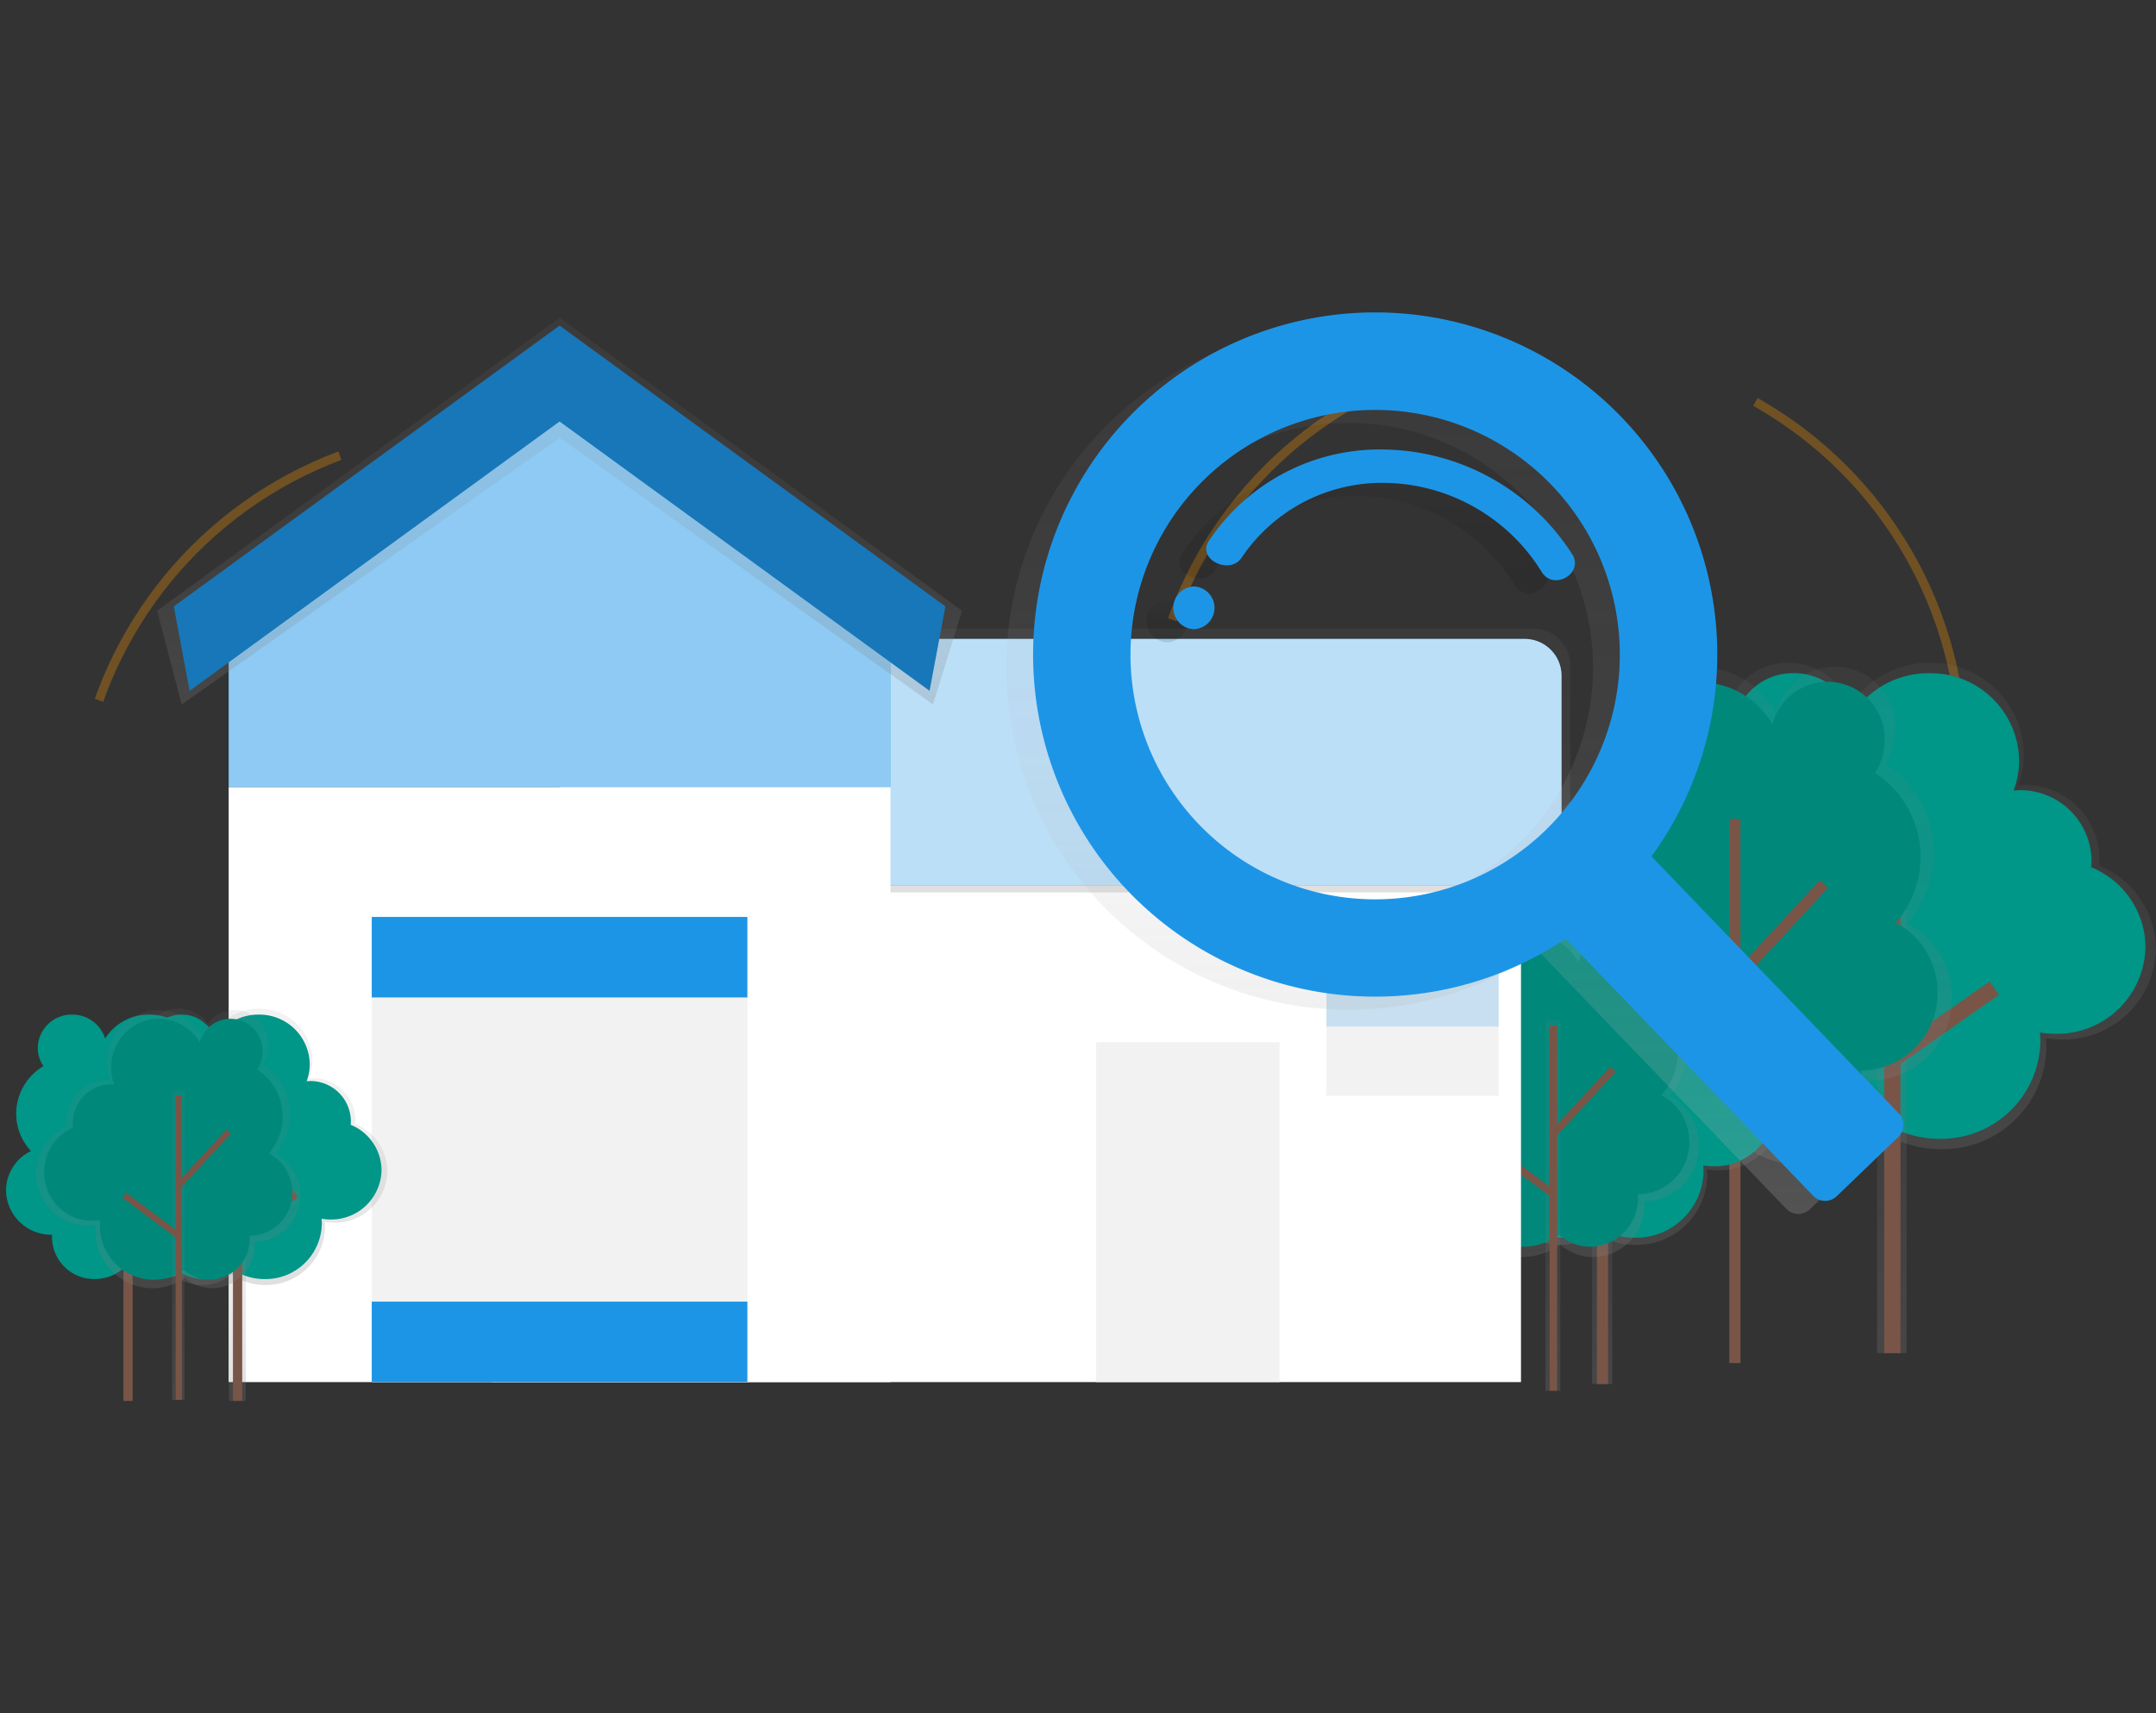
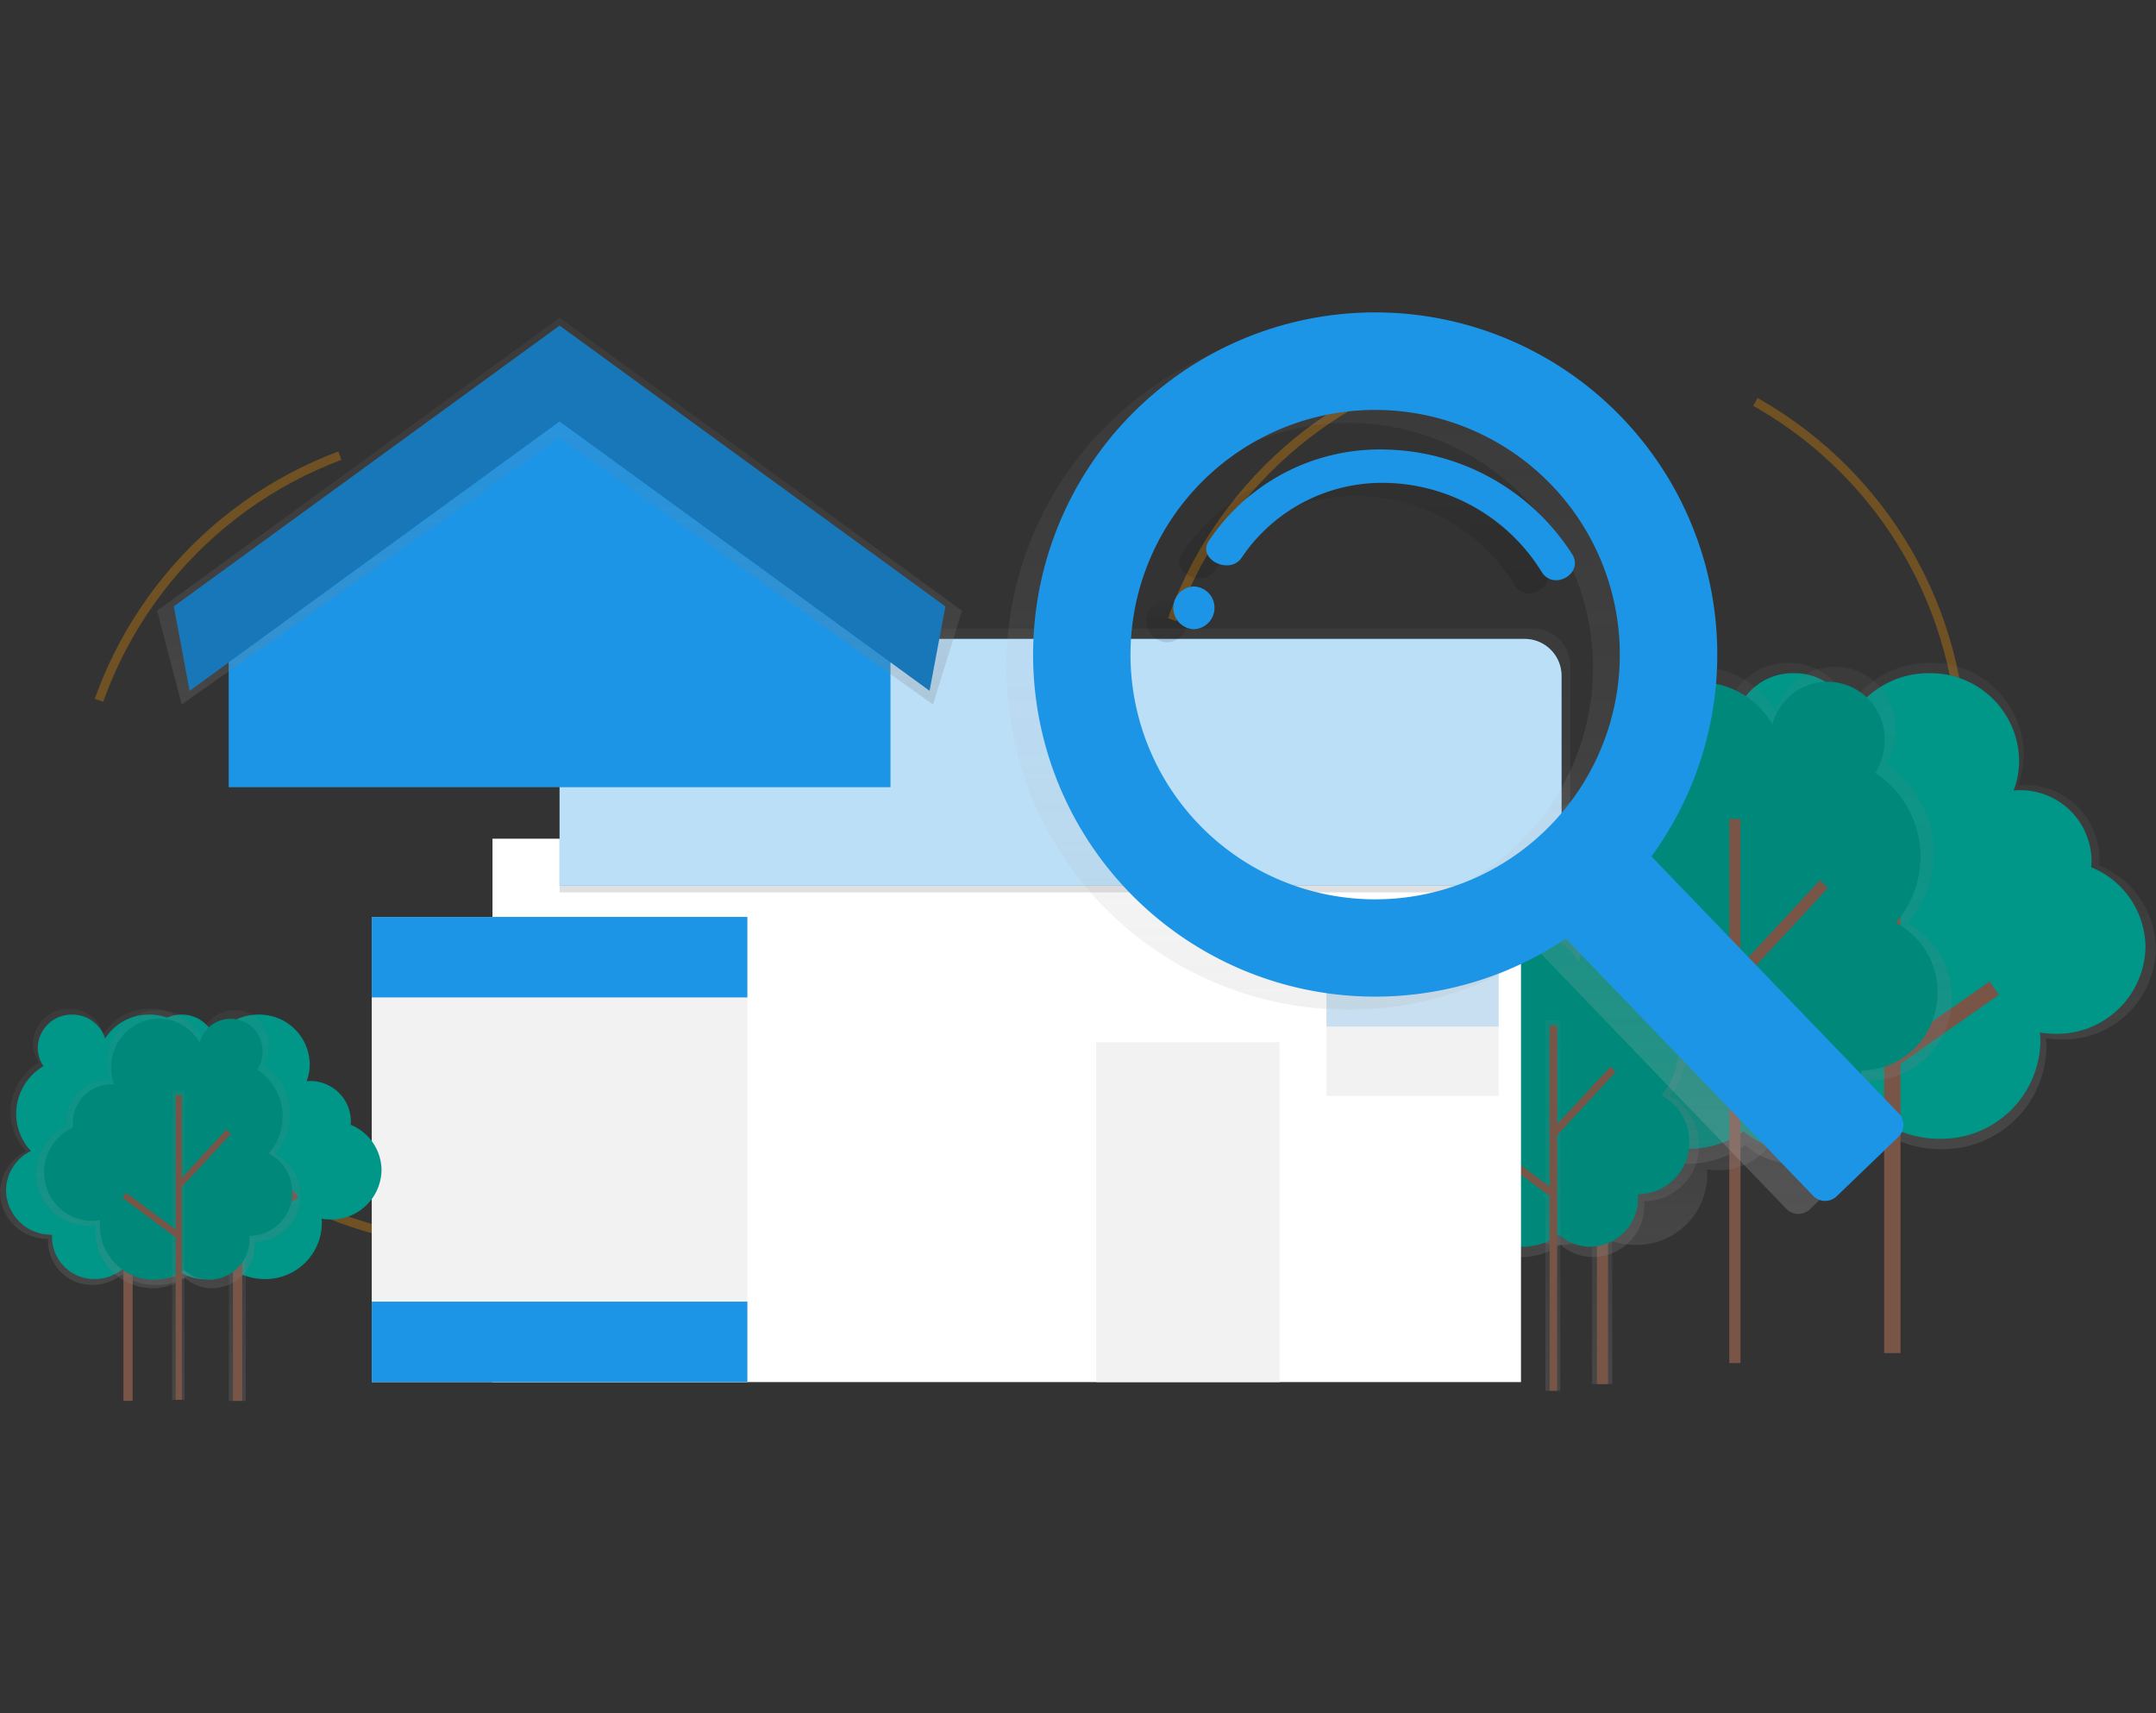
<svg xmlns="http://www.w3.org/2000/svg" xmlns:xlink="http://www.w3.org/1999/xlink" width="73" height="58">
  <rect width="100%" height="100%" fill="#333333" stroke="none" />
  <defs>
    <linearGradient id="v" x1=".5" y1=".999" x2=".5" y2="0" xlink:href="#u" />
    <linearGradient id="u" x1=".5" y1="1.001" x2=".5" gradientUnits="objectBoundingBox">
      <stop offset="0" stop-opacity=".122" />
      <stop offset=".55" stop-opacity=".09" />
      <stop offset="1" stop-opacity=".02" />
    </linearGradient>
    <linearGradient id="b" x1=".5" y1="1" x2=".5" gradientUnits="objectBoundingBox">
      <stop offset="0" stop-color="gray" stop-opacity=".251" />
      <stop offset=".54" stop-color="gray" stop-opacity=".122" />
      <stop offset="1" stop-color="gray" stop-opacity=".102" />
    </linearGradient>
    <linearGradient id="c" x1=".5" y1="1" x2=".5" y2="0" xlink:href="#b" />
    <linearGradient id="d" x1=".5" y1="1" x2=".5" y2="0" xlink:href="#b" />
    <linearGradient id="f" x1=".5" y1="1" x2=".5" y2="0" xlink:href="#b" />
    <linearGradient id="g" x1=".501" y1="1" x2=".501" y2="0" xlink:href="#b" />
    <linearGradient id="h" x1=".5" y1="1" x2=".5" y2="0" xlink:href="#b" />
    <linearGradient id="m" x1=".5" y1="1" x2=".5" y2="0" xlink:href="#b" />
    <linearGradient id="n" x1=".5" y1="1" x2=".5" y2="0" xlink:href="#b" />
    <linearGradient id="r" x1=".5" y1="1" x2=".5" y2="0" xlink:href="#b" />
    <linearGradient id="s" x1=".501" y1="1" x2=".501" y2="0" xlink:href="#b" />
    <linearGradient id="t" x1=".5" y1="1" x2=".5" gradientUnits="objectBoundingBox">
      <stop offset="0" stop-color="#b3b3b3" stop-opacity=".251" />
      <stop offset=".54" stop-color="#b3b3b3" stop-opacity=".102" />
      <stop offset="1" stop-color="#b3b3b3" stop-opacity=".051" />
    </linearGradient>
    <clipPath id="a">
      <path class="a" transform="translate(717 672)" d="M0 0h73v58H0z" />
    </clipPath>
    <style>.a{fill:#fff}.c{fill:none;stroke:#ff9800;stroke-miterlimit:10;stroke-width:.303px;stroke-dasharray:12;opacity:.3}.e{fill:#009688}.f{fill:#795548}.h{fill:url(#d)}.i{fill:#00897b}.m{fill:#1d95e6}.r{fill:#f2f2f2}.u{fill:url(#n)}</style>
  </defs>
  <g transform="translate(-717 -672)" clip-path="url(#a)">
    <g transform="translate(717 682.576)">
      <circle class="c" cx="13.778" cy="13.778" r="13.778" transform="translate(2.552 3.979)" />
      <circle class="c" cx="13.778" cy="13.778" r="13.778" transform="translate(38.89 1.253)" />
      <path d="M69.07 39.24a3.407 3.407 0 01-.925-2.331 3.46 3.46 0 011.7-2.958 2.009 2.009 0 01-.354-1.136 2.105 2.105 0 012.141-2.068 2.131 2.131 0 012.054 1.489 3.212 3.212 0 012.731-1.489A3.138 3.138 0 0179.6 33.83a2.983 2.983 0 01-.2 1.064c.064 0 .129-.01.2-.01a2.518 2.518 0 012.56 2.474 2.416 2.416 0 01-.013.25 3.072 3.072 0 011.923 2.822 3.127 3.127 0 01-3.17 3.07 3.3 3.3 0 01-.55-.047c.009.1.015.206.015.31a3.509 3.509 0 01-3.568 3.448 3.634 3.634 0 01-2.037-.611 2.709 2.709 0 01-1.725.614 2.621 2.621 0 01-2.666-2.574c0-.061.005-.122.01-.182h-.01a2.807 2.807 0 01-2.854-2.758 2.748 2.748 0 011.555-2.46z" transform="translate(-11.075 -18.884)" fill="url(#b)" />
      <path class="e" d="M58.284 20.345a3.263 3.263 0 01-.885-2.229 3.312 3.312 0 011.626-2.834 1.922 1.922 0 01-.339-1.089 2.016 2.016 0 012.049-1.98 2.044 2.044 0 011.968 1.425 3.075 3.075 0 012.61-1.424 3 3 0 013.053 2.952 2.855 2.855 0 01-.187 1.018c.062 0 .124-.009.187-.009a2.41 2.41 0 012.451 2.368 2.316 2.316 0 01-.013.239 2.944 2.944 0 011.84 2.7 2.993 2.993 0 01-3.043 2.94 3.164 3.164 0 01-.53-.045c.009.1.015.2.015.3a3.359 3.359 0 01-3.415 3.3 3.482 3.482 0 01-1.945-.587 2.593 2.593 0 01-1.645.589 2.509 2.509 0 01-2.556-2.463c0-.059 0-.117.009-.175h-.009a2.687 2.687 0 01-2.732-2.64 2.631 2.631 0 011.488-2.353z" />
      <path class="f" d="M64.072 16.893v18.339" />
-       <path transform="translate(63.556 16.893)" fill="url(#c)" d="M0 0h.999v18.338H0z" />
      <path class="f" d="M63.796 16.893h.553v18.338h-.553zm.332 5.492l-3.275-3.34" />
      <path class="f" d="M60.657 19.239l.395-.387 3.274 3.34-.394.387zm3.471 6.017l3.395-2.382m-3.554 2.155l3.396-2.38.318.453-3.397 2.38z" />
      <path class="h" d="M64.588 20.678a3.614 3.614 0 00-.746-5.405 2.137 2.137 0 00.342-1.164 2.061 2.061 0 00-4.05-.592 3.065 3.065 0 00-2.637-1.522 3.116 3.116 0 00-3.08 3.15 3.207 3.207 0 00.188 1.087c-.062 0-.125-.01-.188-.01a2.505 2.505 0 00-2.473 2.529c0 .086 0 .171.013.255A3.143 3.143 0 0050.1 21.89a3.106 3.106 0 003.07 3.14 3.018 3.018 0 00.53-.048c-.009.1-.014.21-.014.317a3.485 3.485 0 003.445 3.523 3.376 3.376 0 001.962-.628 2.529 2.529 0 001.666.628 2.6 2.6 0 002.574-2.632c0-.063-.005-.125-.009-.187h.009a2.787 2.787 0 002.756-2.818 2.825 2.825 0 00-1.5-2.508z" />
      <path class="i" d="M64.19 20.661a3.392 3.392 0 00-.7-5.072 2.006 2.006 0 00.321-1.092 1.933 1.933 0 00-3.8-.556 2.877 2.877 0 00-2.475-1.425 2.925 2.925 0 00-2.891 2.957 3.011 3.011 0 00.177 1.021c-.058 0-.117-.009-.177-.009a2.345 2.345 0 00-2.32 2.373 2.27 2.27 0 00.012.239 2.952 2.952 0 00-1.741 2.708 2.913 2.913 0 002.882 2.947 2.833 2.833 0 00.5-.045c-.008.1-.014.2-.014.3a3.27 3.27 0 003.233 3.307 3.168 3.168 0 001.841-.589 2.373 2.373 0 001.563.589 2.444 2.444 0 002.416-2.471c0-.059 0-.117-.008-.176h.008a2.617 2.617 0 002.587-2.651 2.65 2.65 0 00-1.414-2.355z" />
      <path class="h" d="M58.338 16.886h.751v18.682h-.751z" />
      <path class="f" d="M58.552 17.149h.378v18.42h-.378z" />
      <path class="f" d="M58.516 22.573l3.1-3.348.278.257-3.1 3.348zm-3.187.776l.225-.303 3.215 2.387-.226.303z" />
      <path d="M61.193 45.025a2.323 2.323 0 01-.63-1.59 2.358 2.358 0 011.157-2.015 1.369 1.369 0 01-.242-.776 1.435 1.435 0 011.459-1.41 1.453 1.453 0 011.4 1.014 2.189 2.189 0 011.863-1.014 2.138 2.138 0 012.174 2.1 2.033 2.033 0 01-.133.725c.044 0 .088-.007.133-.007a1.714 1.714 0 011.741 1.686 1.646 1.646 0 01-.009.17 2.093 2.093 0 011.31 1.924 2.131 2.131 0 01-2.167 2.093 2.252 2.252 0 01-.379-.032c.007.07.011.14.011.211a2.389 2.389 0 01-2.432 2.347 2.479 2.479 0 01-1.379-.411 1.846 1.846 0 01-1.176.415 1.787 1.787 0 01-1.816-1.755.749.749 0 01.007-.124h-.007a1.913 1.913 0 01-1.945-1.876 1.873 1.873 0 011.06-1.673z" transform="translate(-11.075 -18.884)" fill="url(#f)" />
-       <path class="e" d="M50.314 26.133a2.223 2.223 0 01-.606-1.52 2.257 2.257 0 011.108-1.929 1.31 1.31 0 01-.231-.743 1.373 1.373 0 011.4-1.349 1.39 1.39 0 011.34.971 2.1 2.1 0 011.781-.971 2.047 2.047 0 012.081 2.011 1.946 1.946 0 01-.127.694c.042 0 .084-.006.127-.006a1.643 1.643 0 011.67 1.613 1.576 1.576 0 01-.008.163 2 2 0 011.254 1.841 2.04 2.04 0 01-2.074 2 2.155 2.155 0 01-.359-.03c.006.067.01.134.01.2a2.289 2.289 0 01-2.327 2.248 2.373 2.373 0 01-1.325-.4 1.767 1.767 0 01-1.125.4 1.712 1.712 0 01-1.741-1.68.777.777 0 01.006-.119h-.006a1.831 1.831 0 01-1.862-1.8 1.793 1.793 0 011.017-1.6z" />
      <path class="f" d="M54.259 23.781v12.497" />
      <path transform="translate(53.907 23.781)" fill="url(#g)" d="M0 0h.681v12.497H0z" />
      <path class="f" d="M54.071 23.781h.376v12.497h-.376zm.226 3.742l-2.231-2.276" />
      <path class="f" d="M51.931 25.379l.268-.263 2.231 2.275-.268.264zm2.366 4.101l2.314-1.623m-2.422 1.467l2.314-1.622.216.308-2.314 1.622z" />
      <path d="M67.6 45.4a2.423 2.423 0 00-.5-3.628 1.438 1.438 0 00.227-.781 1.384 1.384 0 00-2.719-.4 2.058 2.058 0 00-1.768-1.021 2.091 2.091 0 00-2.068 2.114 2.153 2.153 0 00.126.73c-.042 0-.084-.007-.126-.007a1.678 1.678 0 00-1.659 1.7 1.168 1.168 0 00.008.171 2.109 2.109 0 00-1.251 1.932 2.085 2.085 0 002.061 2.108 2.027 2.027 0 00.357-.032 2.49 2.49 0 00-.01.213 2.339 2.339 0 002.312 2.365 2.266 2.266 0 001.317-.421 1.7 1.7 0 001.118.421 1.747 1.747 0 001.727-1.764.866.866 0 00-.006-.126h.006a1.872 1.872 0 001.85-1.893A1.9 1.9 0 0067.6 45.4z" transform="translate(-11.075 -18.884)" fill="url(#h)" />
      <path class="i" d="M56.253 26.501a2.277 2.277 0 00-.47-3.407 1.347 1.347 0 00.216-.733 1.3 1.3 0 00-2.552-.373 1.931 1.931 0 00-1.662-.958 1.963 1.963 0 00-1.94 1.986 2.021 2.021 0 00.119.685c-.039 0-.076-.006-.119-.006a1.575 1.575 0 00-1.557 1.59 1.125 1.125 0 00.008.16 1.98 1.98 0 00-1.17 1.817 1.957 1.957 0 001.934 1.978 1.9 1.9 0 00.335-.03q-.009.1-.009.2a2.2 2.2 0 002.17 2.22 2.127 2.127 0 001.236-.4 1.59 1.59 0 001.049.4 1.641 1.641 0 001.622-1.658.777.777 0 00-.006-.117h.006a1.756 1.756 0 001.737-1.776 1.78 1.78 0 00-.946-1.576z" />
      <path class="h" d="M52.326 23.967h.504v12.54h-.504z" />
      <path class="f" d="M52.469 24.143h.254v12.363h-.254z" />
      <path class="f" d="M52.444 27.783l2.081-2.247.186.172-2.08 2.248zm-2.139.522l.151-.204 2.158 1.603-.151.204z" />
      <path class="h" d="M30.681 17.817H52.03v19.002H30.681z" />
      <path class="a" d="M16.675 17.817h34.824v18.396H16.675z" />
      <path class="h" d="M53.166 19.634H18.947v-8.933h32.97a1.249 1.249 0 011.249 1.249z" />
      <path class="m" d="M18.947 11.054h32.676a1.249 1.249 0 011.249 1.247v7.1H18.947z" />
      <path d="M18.947 11.054h32.676a1.249 1.249 0 011.249 1.247v7.1H18.947z" opacity=".7" fill="#fff" />
      <path class="h" d="M18.871 1.009L7.061 9.326v27.492h23.62V9.326z" />
      <path class="m" d="M30.151 9.186l-11.2-8.177L7.743 9.186v6.888h22.408z" />
-       <path d="M30.151 9.186l-11.2-8.177L7.743 9.186v6.888h22.408z" opacity=".5" fill="#fff" />
-       <path class="a" d="M7.742 16.075h22.409v20.138H7.742z" />
      <path d="M31.589 13.273L18.946 4.245 6.152 13.273 5.319 10.1 18.946.179 32.573 10.1z" transform="translate(.001 .001)" fill="url(#m)" />
      <path class="m" d="M31.474 12.809L18.947 3.692 6.421 12.809l-.535-2.855L18.947.448l13.062 9.506z" />
      <path d="M31.474 12.809L18.947 3.692 6.421 12.809l-.535-2.855L18.947.448l13.062 9.506z" opacity=".2" />
      <path class="r" d="M12.587 20.466h12.718v15.747H12.587z" />
      <path class="m" d="M12.587 20.466h12.718v2.725H12.587zm0 13.022h12.718v2.725H12.587z" />
      <path d="M40.245 30.551a.114.114 0 10-.114-.114.114.114 0 00.114.114z" fill="#0f0" />
      <path class="r" d="M37.116 24.706h6.208v11.507h-6.208zm7.797-2.423h5.829v4.239h-5.829z" />
      <path opacity=".2" fill="#1d95e6" d="M44.913 22.283h5.829v1.893h-5.829z" />
-       <path class="u" d="M4.596 28.398a1.937 1.937 0 01-.53-1.324 1.968 1.968 0 01.964-1.68 1.141 1.141 0 01-.2-.647 1.2 1.2 0 011.216-1.175 1.211 1.211 0 011.169.847 1.825 1.825 0 011.552-.846 1.783 1.783 0 011.812 1.751 1.7 1.7 0 01-.111.606c.037 0 .076-.005.111-.005a1.43 1.43 0 011.454 1.405 1.374 1.374 0 01-.008.142 1.745 1.745 0 011.092 1.6 1.776 1.776 0 01-1.806 1.744 1.877 1.877 0 01-.313-.026c.005.058.008.117.008.176a1.994 1.994 0 01-2.027 1.958 2.066 2.066 0 01-1.155-.349 1.539 1.539 0 01-.98.349 1.491 1.491 0 01-1.514-1.463.675.675 0 01.005-.1H5.33a1.6 1.6 0 01-1.622-1.566 1.561 1.561 0 01.887-1.4z" />
      <path class="e" d="M4.757 28.391a1.854 1.854 0 01-.5-1.267 1.881 1.881 0 01.923-1.608 1.092 1.092 0 01-.192-.619 1.145 1.145 0 011.164-1.125 1.159 1.159 0 011.117.809 1.747 1.747 0 011.485-.809 1.706 1.706 0 011.734 1.676 1.622 1.622 0 01-.106.578c.035 0 .07-.005.106-.005a1.371 1.371 0 011.392 1.345 1.314 1.314 0 01-.007.136 1.671 1.671 0 011.045 1.535 1.7 1.7 0 01-1.729 1.671 1.8 1.8 0 01-.3-.026c.005.055.008.112.008.169a1.908 1.908 0 01-1.94 1.874 1.977 1.977 0 01-1.1-.335 1.472 1.472 0 01-.938.334 1.425 1.425 0 01-1.449-1.4.618.618 0 01.005-.1H5.47a1.527 1.527 0 01-1.552-1.5 1.494 1.494 0 01.839-1.333z" />
      <path class="f" d="M8.046 26.43v10.418" />
      <path class="h" d="M7.752 26.43h.568v10.418h-.568z" />
      <path class="f" d="M7.888 26.43h.313v10.418h-.313zm.19 3.12l-1.861-1.898" />
      <path class="f" d="M6.105 27.762l.223-.22 1.86 1.898-.223.22zm1.973 3.419l1.928-1.353m-2.019 1.224l1.93-1.352.18.256-1.93 1.352z" />
      <path class="u" d="M.886 28.398a1.937 1.937 0 01-.53-1.324 1.968 1.968 0 01.964-1.68 1.141 1.141 0 01-.2-.647 1.2 1.2 0 011.216-1.175 1.211 1.211 0 011.169.847 1.825 1.825 0 011.552-.846 1.783 1.783 0 011.812 1.751 1.7 1.7 0 01-.111.606c.037 0 .076-.005.111-.005a1.43 1.43 0 011.456 1.405 1.374 1.374 0 01-.008.142 1.745 1.745 0 011.092 1.6 1.776 1.776 0 01-1.808 1.744 1.877 1.877 0 01-.313-.026c.005.058.008.117.008.176a1.994 1.994 0 01-2.027 1.958 2.066 2.066 0 01-1.155-.349 1.539 1.539 0 01-.98.349 1.491 1.491 0 01-1.509-1.459.675.675 0 01.005-.1h-.005a1.6 1.6 0 01-1.622-1.566 1.561 1.561 0 01.883-1.401z" />
      <path class="e" d="M1.048 28.391a1.854 1.854 0 01-.5-1.267 1.881 1.881 0 01.923-1.608 1.092 1.092 0 01-.192-.619 1.145 1.145 0 011.164-1.125 1.159 1.159 0 011.117.809 1.747 1.747 0 011.485-.809 1.706 1.706 0 011.734 1.676 1.622 1.622 0 01-.106.578c.035 0 .07-.005.106-.005a1.371 1.371 0 011.392 1.345 1.316 1.316 0 01-.007.136 1.671 1.671 0 011.045 1.535 1.7 1.7 0 01-1.729 1.671 1.8 1.8 0 01-.3-.026c.005.055.008.112.008.169a1.908 1.908 0 01-1.94 1.874 1.977 1.977 0 01-1.1-.335 1.472 1.472 0 01-.938.334 1.425 1.425 0 01-1.449-1.4.618.618 0 01.005-.1h-.011a1.527 1.527 0 01-1.552-1.5 1.494 1.494 0 01.845-1.333z" />
      <path class="f" d="M4.336 26.43v10.418" />
      <path class="h" d="M4.043 26.43h.568v10.418h-.568z" />
      <path class="f" d="M4.179 26.43h.313v10.418h-.313zm.189 3.12l-1.861-1.898" />
      <path class="f" d="M2.396 27.762l.223-.22 1.86 1.898-.223.22zm1.972 3.419l1.928-1.353m-2.018 1.224l1.93-1.352.18.256-1.93 1.352z" />
      <path d="M20.4 47.364a2.022 2.022 0 00-.417-3.028 1.2 1.2 0 00.192-.651 1.154 1.154 0 00-2.267-.332 1.715 1.715 0 00-1.475-.852 1.741 1.741 0 00-1.724 1.762 1.8 1.8 0 00.105.606c-.035 0-.07-.005-.105-.005a1.4 1.4 0 00-1.385 1.422 1 1 0 00.007.143 1.764 1.764 0 00.679 3.371 1.689 1.689 0 00.3-.026 2.059 2.059 0 00-.008.177 1.947 1.947 0 001.927 1.968 1.893 1.893 0 001.1-.351 1.415 1.415 0 00.932.351 1.457 1.457 0 001.438-1.472.685.685 0 00-.005-.1h.005a1.56 1.56 0 001.542-1.577 1.581 1.581 0 00-.837-1.4z" transform="translate(-11.075 -18.884)" fill="url(#r)" />
      <path class="i" d="M9.103 28.471a1.9 1.9 0 00-.392-2.839 1.123 1.123 0 00.179-.611 1.083 1.083 0 00-2.127-.311 1.61 1.61 0 00-1.385-.8 1.637 1.637 0 00-1.614 1.655 1.684 1.684 0 00.1.571c-.033 0-.066-.005-.1-.005a1.313 1.313 0 00-1.3 1.328.874.874 0 00.007.134 1.65 1.65 0 00-.975 1.514 1.631 1.631 0 001.613 1.649 1.585 1.585 0 00.279-.025c0 .055-.008.111-.008.167a1.83 1.83 0 001.809 1.85 1.773 1.773 0 001.036-.332 1.328 1.328 0 00.874.329 1.367 1.367 0 001.352-1.382.708.708 0 000-.1 1.464 1.464 0 001.447-1.481 1.484 1.484 0 00-.795-1.311z" />
      <path transform="translate(5.828 26.358)" fill="url(#s)" d="M0 0h.42v10.454H0z" />
      <path class="f" d="M5.947 26.505h.211v10.307h-.211z" />
      <path class="f" d="M5.929 29.54l1.735-1.874.155.143-1.735 1.874zm-1.785.434l.126-.17 1.799 1.337-.126.17z" />
      <path d="M65.078 22.881a11.582 11.582 0 10-1.895 17.642l8.373 8.706a.563.563 0 00.8.016l2.086-2.005a.563.563 0 00.016-.8l-8.373-8.706a11.583 11.583 0 00-1.007-14.853zm-2.608 14a8.284 8.284 0 11.23-11.714 8.284 8.284 0 01-.23 11.713z" transform="translate(-11.075 -18.884)" fill="url(#t)" />
      <path d="M50.593 28.605a.724.724 0 000 1.447.724.724 0 000-1.447z" transform="translate(-11.075 -18.884)" fill="url(#u)" />
      <path d="M57.087 23.967a6.953 6.953 0 00-6 3.1c-.4.619.728 1.167 1.122.55a5.731 5.731 0 014.974-2.517 6.343 6.343 0 015.175 3.01c.4.652 1.432.059 1.039-.589a7.683 7.683 0 00-6.31-3.554z" transform="translate(-11.075 -18.884)" fill="url(#v)" />
      <path class="m" d="M54.912 3.556a11.582 11.582 0 10-1.895 17.642l8.373 8.706a.563.563 0 00.8.016l2.083-2.004a.563.563 0 00.016-.8l-8.373-8.7a11.583 11.583 0 00-1.004-14.86zm-2.608 14a8.284 8.284 0 11.227-11.714 8.284 8.284 0 01-.227 11.714z" />
      <path class="m" d="M40.425 9.278a.724.724 0 000 1.447.724.724 0 000-1.447zm6.5-4.635a6.953 6.953 0 00-6 3.1c-.4.619.728 1.167 1.122.55a5.731 5.731 0 014.977-2.519 6.343 6.343 0 015.175 3.01c.4.652 1.432.059 1.039-.589a7.689 7.689 0 00-6.313-3.552z" />
    </g>
  </g>
</svg>